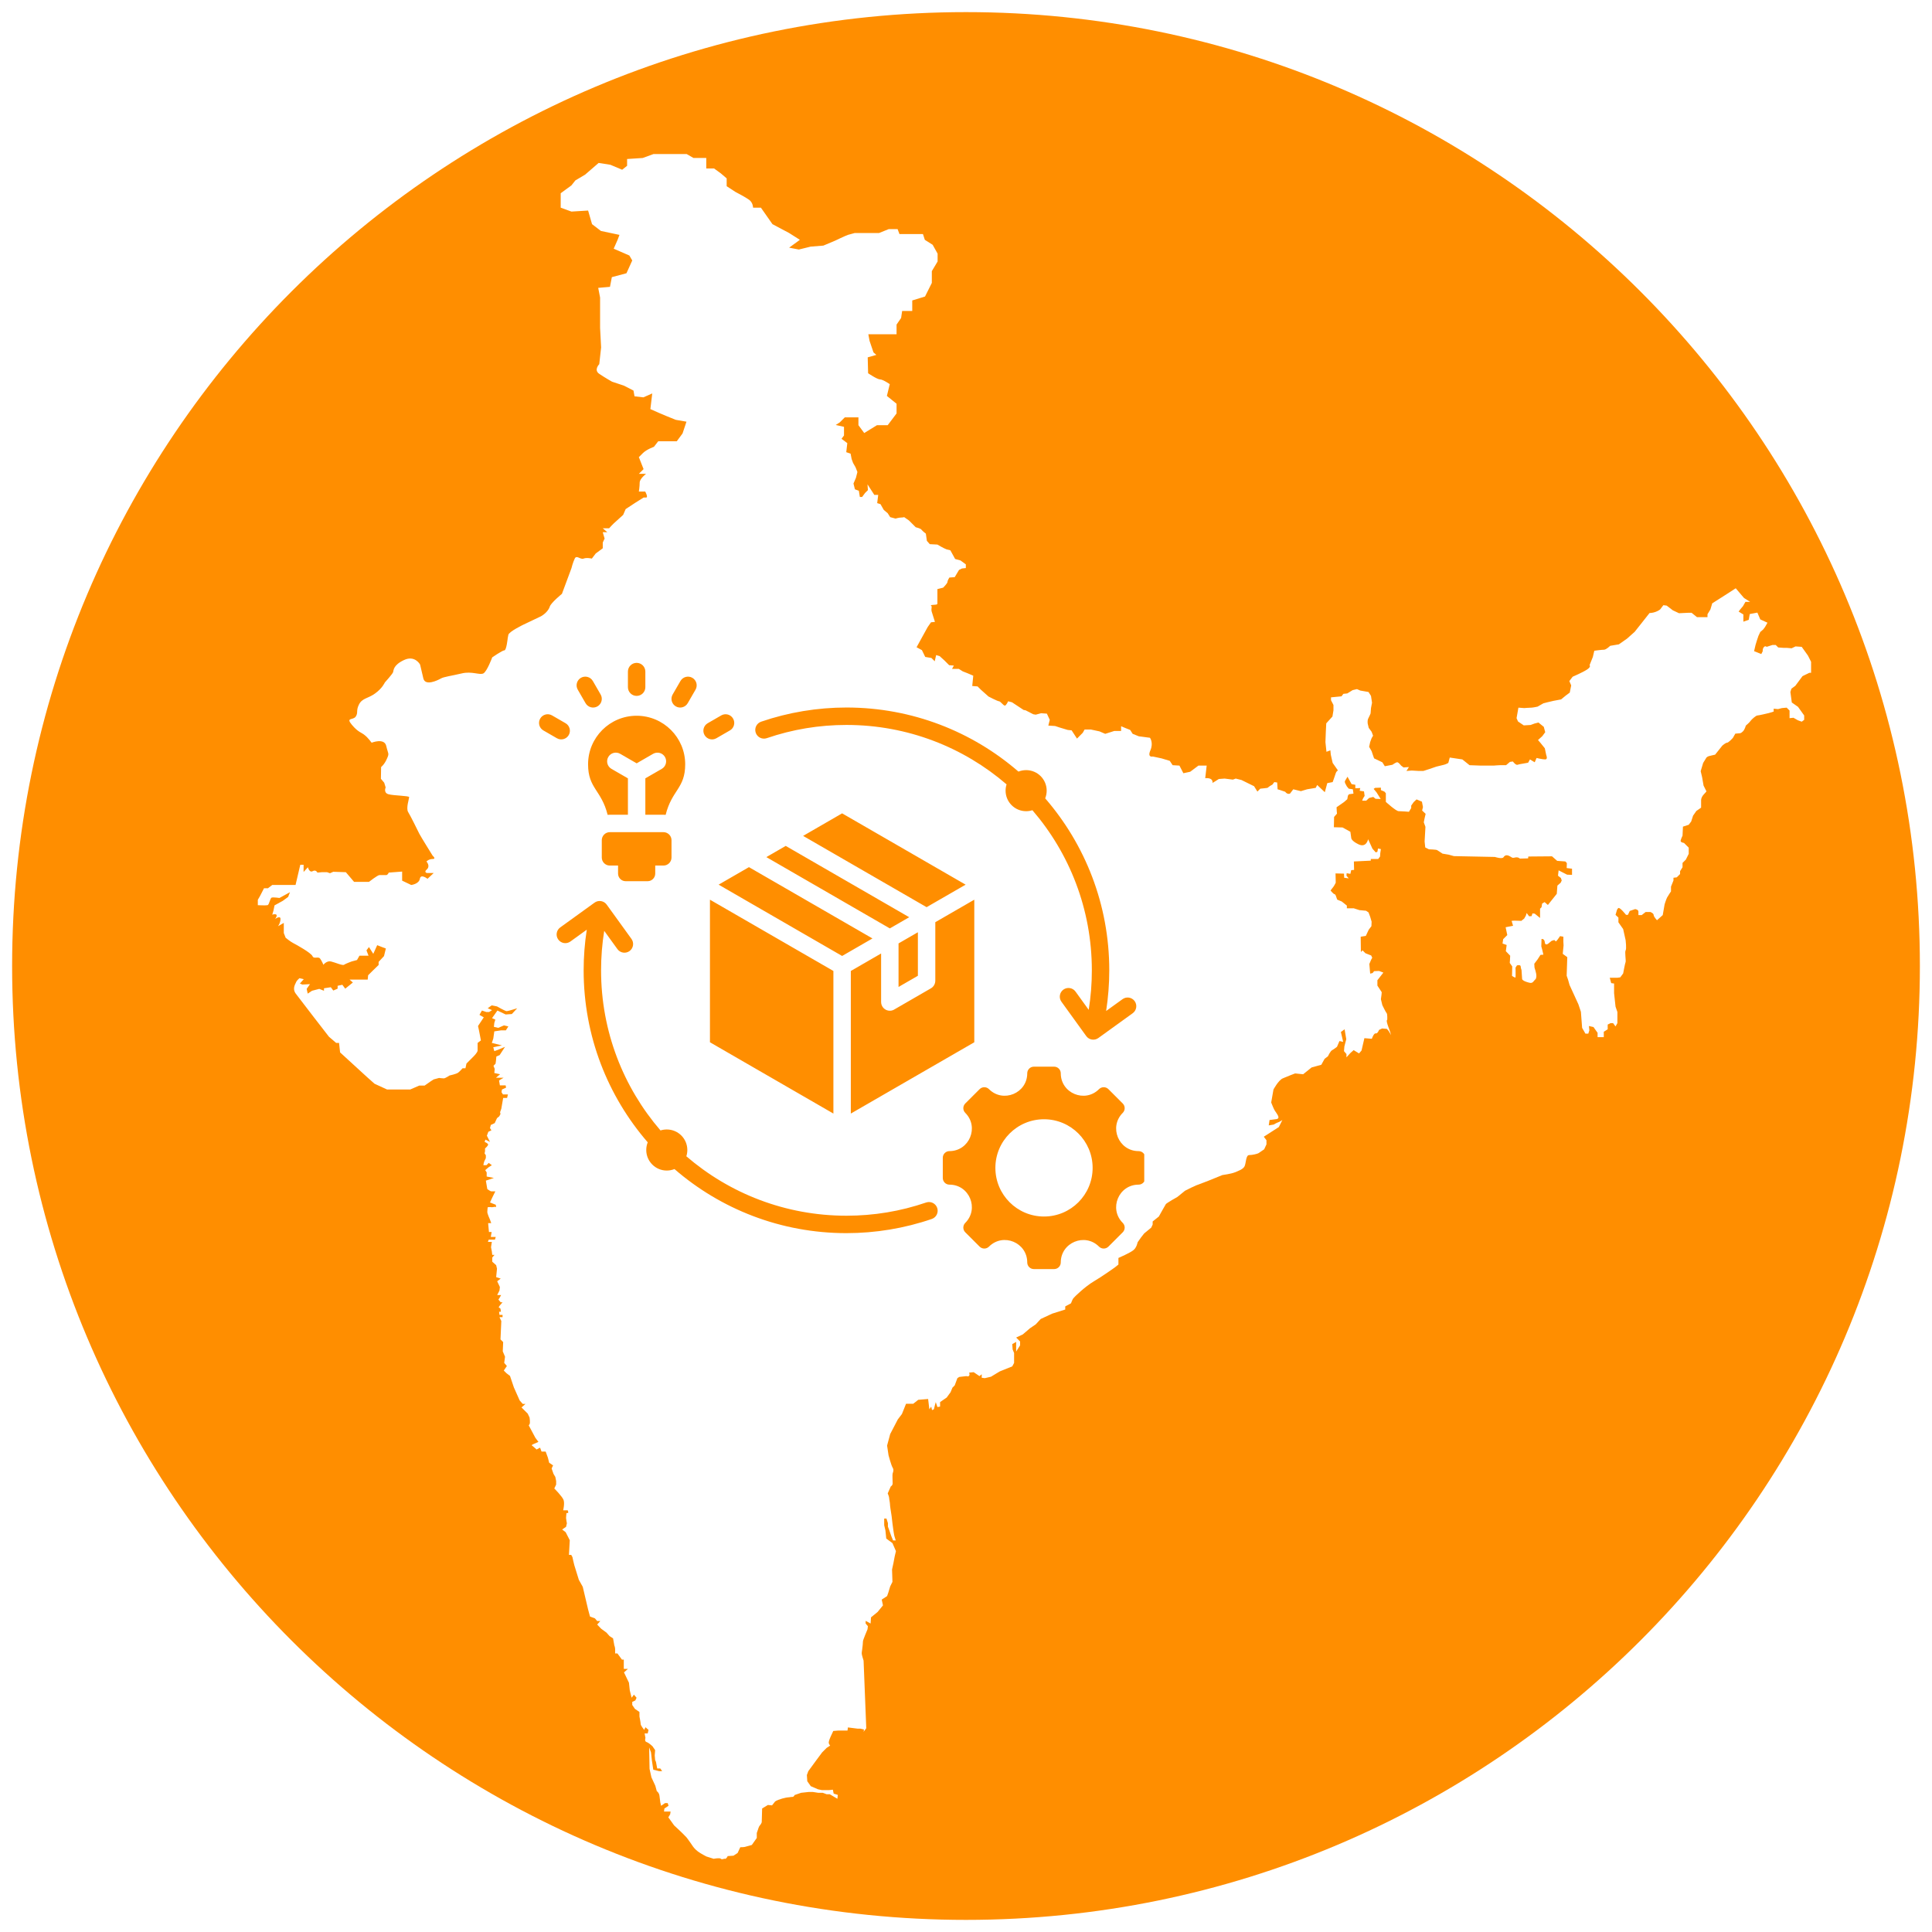
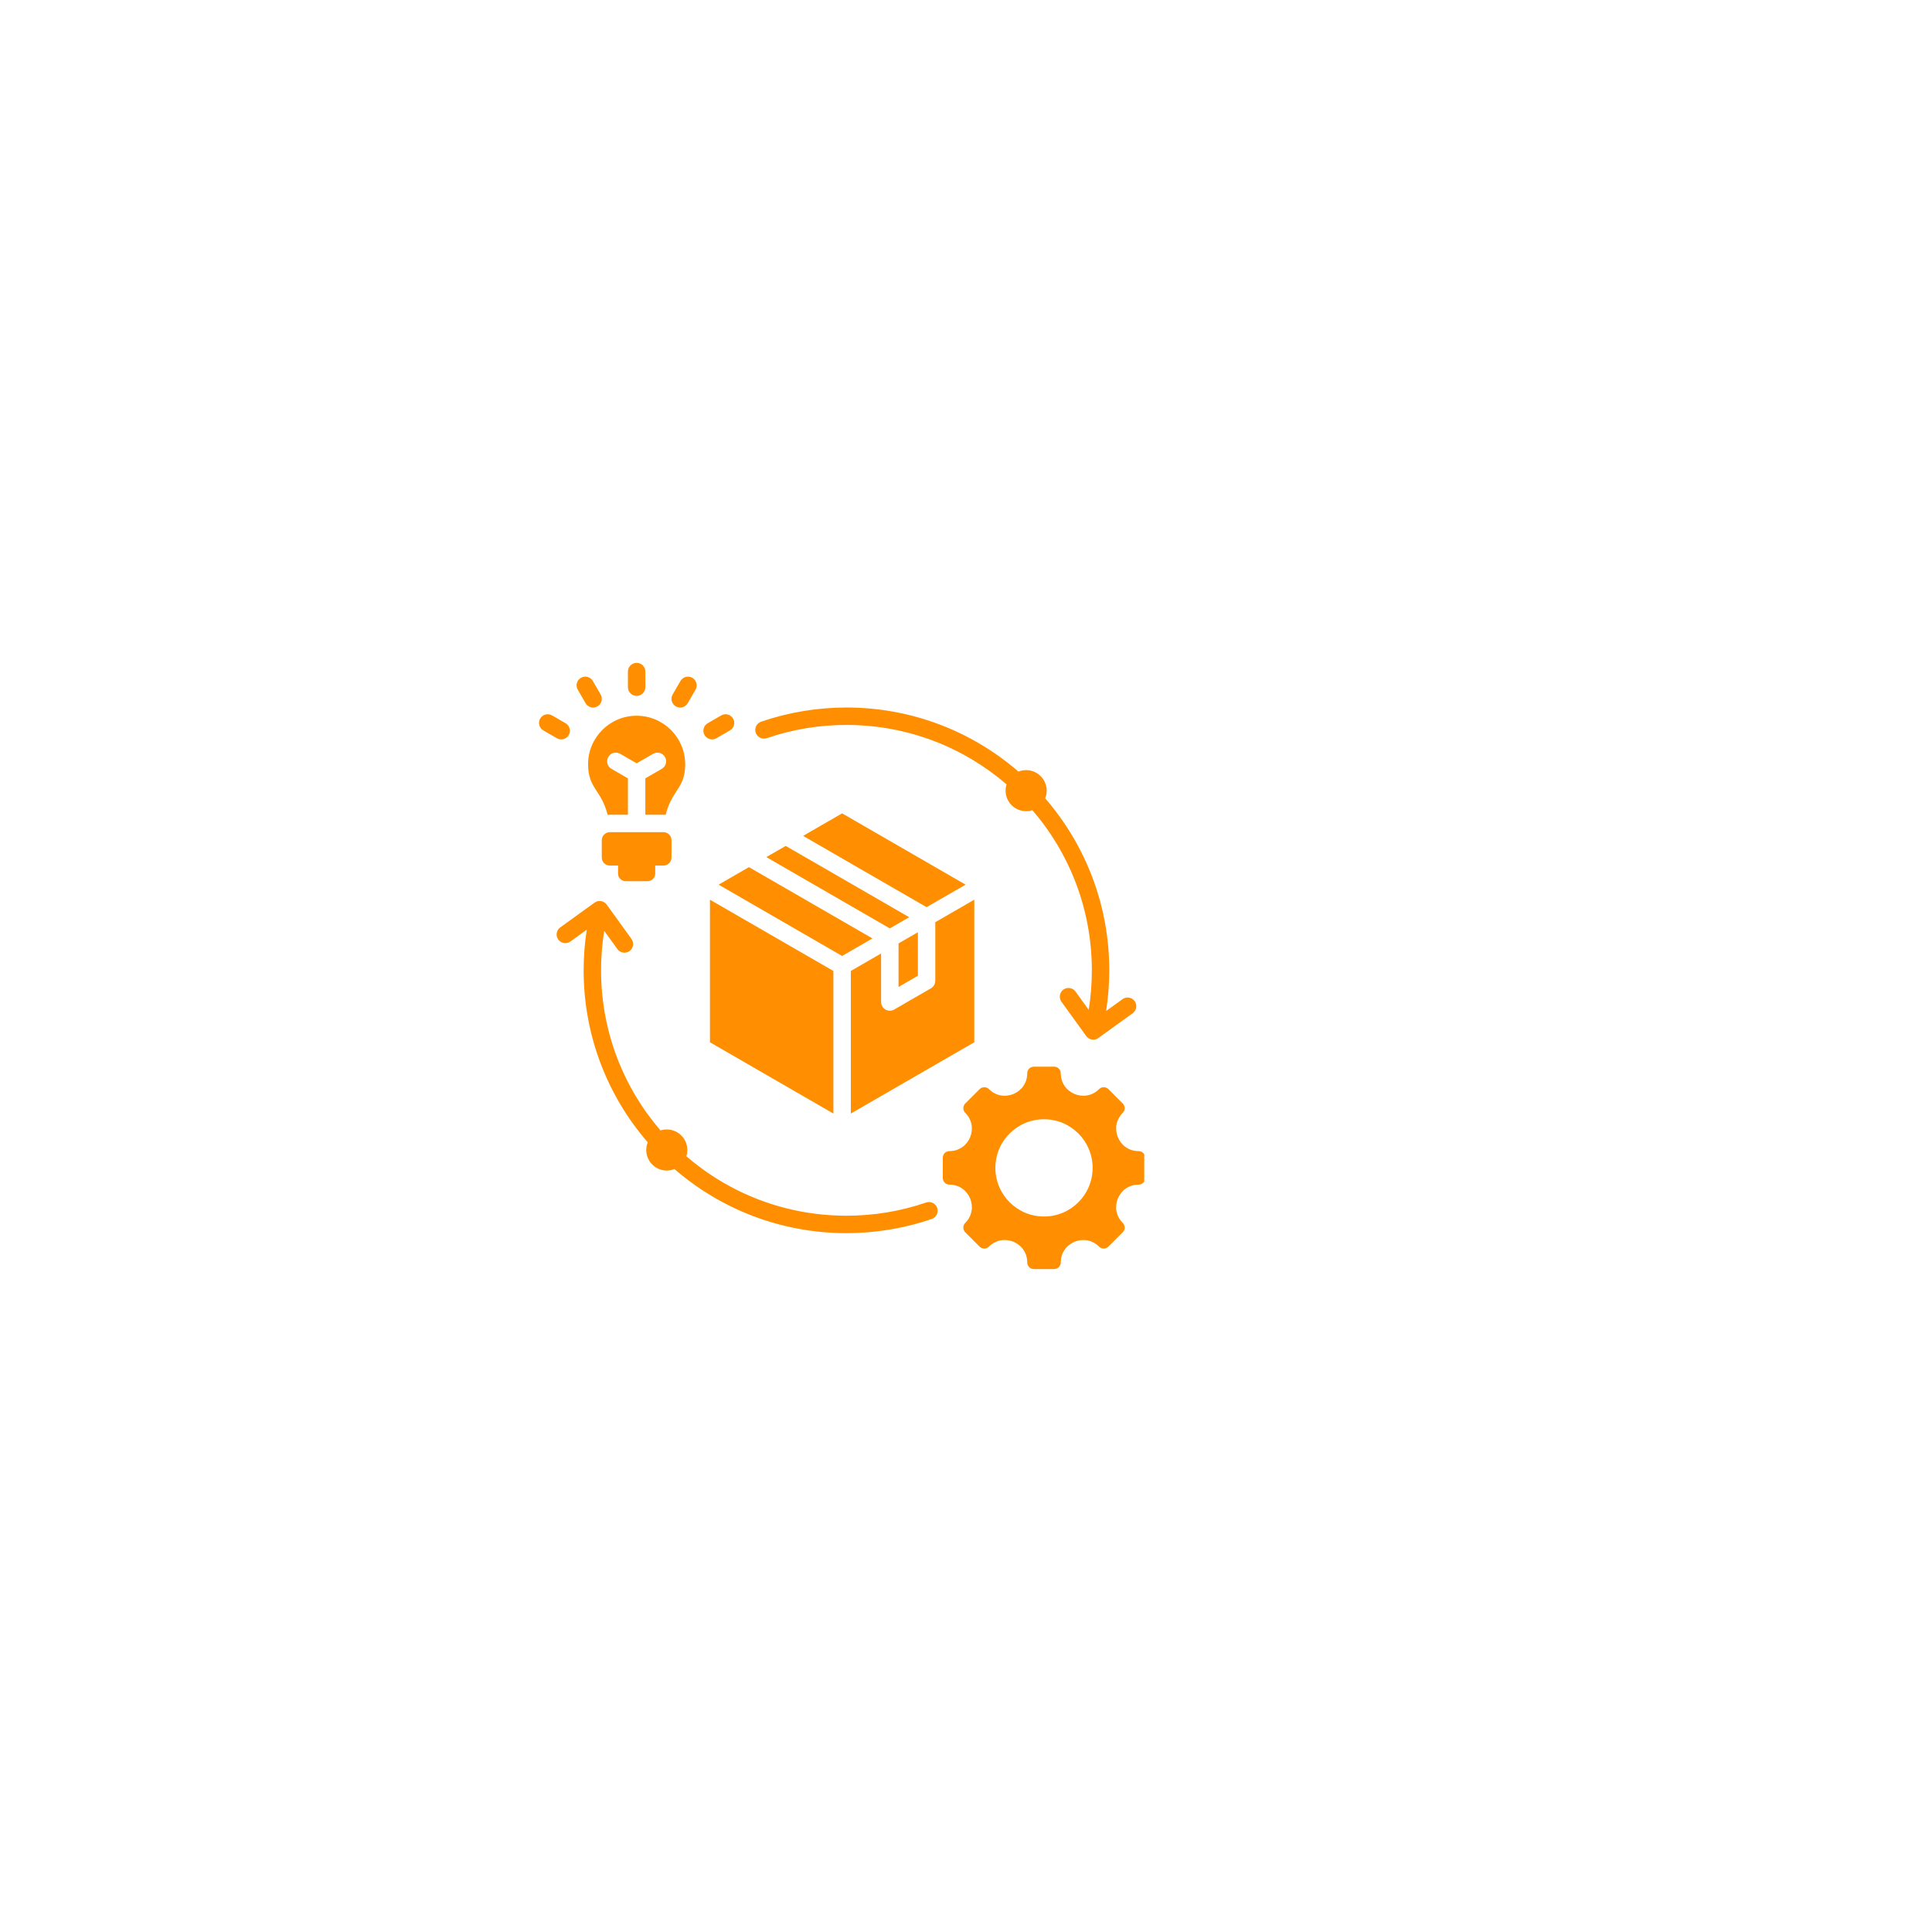
<svg xmlns="http://www.w3.org/2000/svg" version="1.0" preserveAspectRatio="xMidYMid meet" height="500" viewBox="0 0 375 375" zoomAndPan="magnify" width="500">
  <defs>
    <clipPath id="3f960b317a">
-       <path clip-rule="nonzero" d="M 2.352 2.352 L 372.648 2.352 L 372.648 372.648 L 2.352 372.648 Z M 2.352 2.352" />
-     </clipPath>
+       </clipPath>
    <clipPath id="717aaaad4d">
      <path clip-rule="nonzero" d="M 187.5 2.352 C 85.246 2.352 2.352 85.246 2.352 187.5 C 2.352 289.754 85.246 372.648 187.5 372.648 C 289.754 372.648 372.648 289.754 372.648 187.5 C 372.648 85.246 289.754 2.352 187.5 2.352 Z M 187.5 2.352" />
    </clipPath>
    <clipPath id="c6371961e9">
      <path clip-rule="nonzero" d="M 50.031 29.902 L 351.531 29.902 L 351.531 361 L 50.031 361 Z M 50.031 29.902" />
    </clipPath>
    <clipPath id="8b139790e8">
      <path clip-rule="nonzero" d="M 104.348 128.66 L 222.098 128.66 L 222.098 246.41 L 104.348 246.41 Z M 104.348 128.66" />
    </clipPath>
  </defs>
-   <rect fill-opacity="1" height="450" y="-37.5" fill="#ffffff" width="450" x="-37.5" />
-   <rect fill-opacity="1" height="450" y="-37.5" fill="#ffffff" width="450" x="-37.5" />
  <g clip-path="url(#3f960b317a)">
    <g clip-path="url(#717aaaad4d)">
      <path fill-rule="nonzero" fill-opacity="1" d="M 2.352 2.352 L 372.648 2.352 L 372.648 372.648 L 2.352 372.648 Z M 2.352 2.352" fill="#ff8e00" />
    </g>
  </g>
  <g clip-path="url(#c6371961e9)">
-     <path fill-rule="nonzero" fill-opacity="1" d="M 307.09 199.508 L 307.73 200.629 L 308.289 200.629 L 308.492 199.988 L 308.41 199.148 L 309.293 199.348 L 310.09 200.469 L 310.09 201.309 L 311.293 201.309 L 311.293 200.266 L 312.051 199.785 L 312.051 198.867 L 312.613 198.586 L 313.094 198.586 L 313.574 199.227 L 313.934 198.586 L 313.934 196.426 L 313.574 195.387 L 313.293 192.785 L 313.293 190.902 L 312.734 190.824 L 312.453 189.781 L 313.934 189.781 L 314.492 189.703 L 315.055 188.941 C 315.055 188.941 315.414 186.98 315.535 186.699 C 315.613 186.422 315.336 184.738 315.535 184.461 C 315.734 184.18 315.535 182.5 315.535 182.5 L 315.055 180.336 L 314.133 179.016 L 314.133 178.098 L 313.574 177.574 L 313.773 176.895 C 313.773 176.895 313.855 176.414 314.133 176.254 C 314.414 176.055 315.613 177.574 315.613 177.574 L 315.977 177.574 L 316.336 176.816 L 317.375 176.457 C 317.375 176.457 318.016 176.535 318.016 176.938 C 318.016 177.297 318.016 177.617 318.016 177.617 L 318.656 177.617 L 319.418 177.016 L 320.336 177.016 C 320.336 177.016 320.977 177.258 320.977 177.617 C 320.977 177.938 321.617 178.617 321.617 178.617 L 322.738 177.617 L 323.098 175.535 C 323.098 175.535 323.379 174.613 323.578 174.215 C 323.777 173.855 324.34 173.016 324.34 173.016 L 324.34 172.094 L 324.82 170.895 L 324.82 170.371 L 325.461 170.293 L 326.102 169.652 L 326.102 169.094 L 326.578 168.332 L 326.578 167.492 L 327.219 166.852 L 327.781 165.73 L 327.781 164.531 L 326.859 163.609 C 326.859 163.609 326.102 163.527 326.219 163.129 C 326.301 162.77 326.578 162.207 326.578 162.207 L 326.66 160.449 L 327.781 160.086 L 328.262 159.445 L 328.621 158.328 L 329.262 157.406 L 330.184 156.766 L 330.184 155.844 C 330.184 155.844 330.184 155.566 330.184 155.285 C 330.184 155.004 330.383 154.523 330.66 154.246 C 330.941 153.965 331.223 153.605 331.223 153.605 L 330.66 152.484 L 330.383 150.883 L 330.102 149.684 L 330.582 148.082 L 331.223 147.039 C 331.223 147.039 331.422 146.84 331.703 146.762 C 331.984 146.68 332.902 146.48 332.902 146.48 L 334.305 144.719 C 334.305 144.719 334.945 144.16 335.223 144.16 C 335.504 144.16 336.344 143.238 336.344 143.238 L 336.824 142.398 L 337.746 142.32 C 337.746 142.32 337.945 142.32 338.305 141.957 C 338.664 141.598 338.867 140.836 338.867 140.836 C 338.867 140.836 339.625 140.199 339.785 139.918 C 339.988 139.637 340.828 138.875 341.105 138.875 C 341.387 138.875 343.348 138.398 343.348 138.398 L 344.27 138.117 L 344.27 137.555 L 345.109 137.637 L 345.871 137.438 L 346.789 137.355 L 347.352 137.918 L 347.352 139.398 L 348.109 139.316 L 348.949 139.797 L 349.711 140.078 L 350.191 139.719 L 350.191 138.875 L 348.992 137.195 L 347.789 136.355 L 347.512 134.316 L 347.711 133.676 L 348.473 133.113 L 349.871 131.234 L 351.191 130.594 L 351.754 130.594 L 351.754 128.91 C 351.391 128.152 350.91 127.23 350.91 127.23 L 349.711 125.551 L 348.512 125.469 L 347.75 125.832 L 346.828 125.75 L 346.191 125.75 L 345.148 125.672 L 344.668 125.191 L 344.027 125.191 L 342.906 125.551 C 342.906 125.551 342.629 125.27 342.348 125.629 C 342.066 125.992 342.148 126.391 342.148 126.391 L 341.867 126.949 L 340.469 126.391 L 340.746 125.191 L 341.027 124.27 L 341.309 123.43 L 341.668 122.668 L 342.227 122.188 L 342.59 121.707 L 343.066 120.867 L 341.668 120.227 L 341.105 118.906 L 339.625 119.188 L 339.426 120.309 L 338.387 120.668 L 338.387 119.266 L 337.465 118.707 L 337.824 118.227 L 338.305 117.668 L 338.785 116.824 L 339.707 116.824 L 338.508 116.066 L 336.906 114.184 L 334.863 115.504 L 332.344 117.105 L 331.984 118.305 L 331.422 119.227 L 331.422 119.789 L 329.383 119.789 L 328.34 118.945 L 327.582 118.945 L 325.898 119.027 L 324.699 118.465 L 323.5 117.547 L 322.859 117.465 L 322.219 118.305 C 322.219 118.305 321.859 118.586 321.297 118.785 C 320.738 118.988 320.176 118.988 320.176 118.988 L 317.297 122.629 L 315.816 123.949 L 314.215 125.07 L 312.531 125.352 C 312.531 125.352 311.773 126.109 311.332 126.109 C 310.891 126.109 309.453 126.309 309.453 126.309 L 309.172 127.512 L 308.531 129.113 C 308.531 129.113 308.891 129.391 308.051 129.953 C 307.211 130.512 305.25 131.352 305.25 131.352 L 304.609 132.195 L 304.969 133.035 L 304.688 134.434 L 303.93 134.996 L 303.008 135.754 L 301.527 136.035 L 300.328 136.316 L 299.566 136.516 L 298.445 137.156 C 298.445 137.156 297.527 137.355 297.246 137.355 C 296.965 137.355 295.844 137.438 295.844 137.438 L 294.723 137.355 L 294.363 139.398 L 294.645 140.039 L 295.766 140.797 L 297.086 140.719 L 297.848 140.438 L 298.605 140.238 L 299.648 141.078 L 299.926 142.117 L 299.367 142.879 L 298.527 143.641 L 299.008 144.199 L 299.848 145.238 L 300.125 146.562 C 300.125 146.562 300.488 147.402 299.926 147.402 C 299.367 147.402 298.246 147.121 298.246 147.121 L 297.887 147.961 L 296.965 147.402 L 296.605 148.043 L 295.484 148.242 C 295.484 148.242 294.926 148.32 294.562 148.441 C 294.203 148.562 293.645 147.801 293.645 147.801 L 293.082 147.883 L 292.324 148.523 C 292.324 148.523 291.402 148.523 291.121 148.523 C 290.844 148.523 289.922 148.602 289.922 148.602 L 287.402 148.602 L 285.238 148.523 L 283.84 147.402 L 281.398 147.039 L 281.117 148.082 C 281.117 148.082 280.637 148.363 280.277 148.441 C 279.918 148.523 278.797 148.801 278.797 148.801 L 277.395 149.281 L 276.273 149.641 L 275.355 149.641 L 274.035 149.562 L 272.992 149.641 L 273.473 148.883 L 272.434 148.961 L 271.953 148.602 C 271.953 148.602 271.391 147.84 271.113 147.961 C 270.832 148.043 270.273 148.441 270.273 148.441 L 268.793 148.723 L 268.312 147.961 L 266.711 147.199 L 266.512 146.641 L 266.23 145.801 L 265.75 144.961 L 265.949 144.039 L 266.23 143.277 L 266.512 142.797 L 266.23 142.039 L 265.668 141.277 L 265.469 140.438 C 265.469 140.438 265.391 139.879 265.551 139.516 C 265.75 139.156 266.031 138.477 266.031 138.477 L 266.109 137.438 L 266.309 136.395 L 266.109 135.074 L 265.629 134.316 L 264.027 134.035 L 263.387 133.754 L 262.547 133.953 L 261.508 134.594 L 260.746 134.676 L 260.387 135.156 L 258.348 135.355 L 258.348 135.914 L 258.824 136.836 L 258.824 137.875 L 258.625 139.078 L 257.426 140.398 L 257.344 142 L 257.266 144.039 L 257.465 145.922 L 258.227 145.641 L 258.305 146.48 L 258.668 148.082 L 259.707 149.562 C 259.707 149.562 259.426 149.562 259.227 150.203 C 259.027 150.844 258.668 151.805 258.668 151.805 L 257.625 152.004 L 257.145 153.766 L 255.664 152.363 L 255.383 152.922 L 253.703 153.203 L 252.504 153.562 L 251.023 153.203 L 250.383 154.043 C 249.82 154.246 249.461 153.684 249.461 153.684 C 248.699 153.402 247.98 153.203 247.98 153.203 L 247.902 151.883 L 247.34 151.805 L 246.98 152.285 L 246.5 152.562 L 246.02 152.922 L 245.379 153.004 L 244.617 153.082 L 244.059 153.645 L 243.418 152.605 L 240.977 151.402 L 239.855 151.121 L 239.297 151.324 L 237.695 151.121 L 236.574 151.203 L 235.816 151.684 L 235.336 151.965 C 235.336 151.965 235.613 150.922 233.934 151.043 L 234.215 148.602 L 232.613 148.602 L 231.012 149.801 L 229.691 150.082 L 228.93 148.602 L 227.609 148.523 L 227.051 147.68 L 225.449 147.199 L 223.77 146.84 C 223.77 146.84 222.648 147.121 223.289 145.641 C 223.93 144.16 223.207 143.199 223.207 143.199 L 221.047 142.918 L 219.848 142.438 L 219.367 141.68 L 218.445 141.316 L 217.605 140.957 L 217.605 141.879 L 216.285 141.879 L 214.523 142.438 L 213.402 141.957 L 211.723 141.598 L 210.523 141.598 L 210.16 142.238 L 209.043 143.359 L 208 141.758 L 207.242 141.68 L 205.641 141.199 L 204.801 140.918 L 203.48 140.836 L 203.758 139.719 L 203.199 138.516 L 202.078 138.438 L 201.039 138.715 L 200.559 138.637 L 199.078 137.875 L 198.676 137.797 L 196.434 136.316 L 195.676 136.117 C 195.676 136.117 195.316 136.957 195.035 136.957 C 194.754 136.957 194.195 136.117 193.914 136.117 C 193.633 136.117 191.871 135.195 191.871 135.195 L 190.391 133.875 L 189.75 133.234 L 188.711 133.152 L 188.91 131.152 L 187.789 130.672 L 186.871 130.312 L 186.109 129.832 L 184.789 129.832 L 185.148 129.191 L 184.23 129.113 L 183.309 128.191 L 182.387 127.352 L 181.707 127.152 L 181.426 128.352 L 180.789 127.711 L 179.586 127.512 L 178.945 126.191 L 177.906 125.629 L 179.027 123.59 L 180.066 121.707 L 180.707 120.789 L 181.469 120.707 L 180.828 118.668 C 180.828 118.668 180.746 118.387 180.828 117.906 C 180.906 117.426 180.348 117.547 180.906 117.426 C 181.469 117.348 181.949 117.426 181.949 117.145 C 181.949 116.867 181.949 114.344 181.949 114.344 L 183.07 114.062 C 183.07 114.062 183.91 113.223 183.91 112.945 C 183.91 112.664 184.27 112.102 184.27 112.102 L 185.309 112.023 L 186.148 110.621 L 186.711 110.344 L 187.469 110.262 L 187.469 109.543 L 186.43 108.781 L 185.391 108.5 L 184.469 106.82 L 183.707 106.621 C 183.148 106.422 181.949 105.699 181.949 105.699 L 180.469 105.621 L 179.906 104.98 L 179.707 103.578 C 179.707 103.578 179.066 103.098 178.867 102.82 C 178.668 102.539 177.746 102.34 177.746 102.34 L 176.426 101.02 L 175.504 100.379 C 175.504 100.379 175.223 100.457 174.863 100.457 C 174.504 100.457 173.824 100.656 173.824 100.656 L 172.785 100.379 L 172.305 99.617 L 171.543 98.977 L 170.902 97.855 L 170.262 97.656 L 170.461 96.055 L 169.703 96.055 L 168.383 94.016 L 168.461 95.137 L 167.902 95.695 L 167.34 96.457 L 166.898 96.457 L 166.699 95.254 L 165.941 94.977 L 165.66 93.855 L 166.141 92.734 L 166.422 91.613 L 166.059 90.691 L 165.578 89.852 L 165.301 89.094 L 165.098 88.051 L 164.258 87.77 L 164.461 86.012 L 163.34 85.172 L 163.82 84.531 L 163.82 82.848 L 162.219 82.488 L 163.02 81.969 L 163.98 81.008 L 166.621 81.008 L 166.621 82.527 L 167.742 84.051 L 170.223 82.527 L 172.305 82.527 L 174.023 80.246 L 174.023 78.367 L 172.145 76.848 L 172.703 74.566 C 172.703 74.566 171.383 73.645 170.824 73.645 C 170.262 73.645 168.5 72.445 168.5 72.445 L 168.422 69.363 L 170.102 68.883 L 169.543 68.402 L 168.781 66.16 L 168.543 64.879 L 174.023 64.879 L 174.023 63 L 174.906 61.719 L 175.105 60.359 L 177.066 60.359 L 177.066 58.316 L 179.547 57.555 L 180.867 54.914 L 180.867 52.633 L 181.988 50.754 L 181.988 49.23 L 181.027 47.512 L 179.508 46.551 L 179.145 45.43 L 174.586 45.43 L 174.223 44.469 L 172.504 44.469 L 170.621 45.23 L 165.898 45.23 C 165.898 45.23 165.141 45.43 164.578 45.59 C 164.02 45.789 162.098 46.711 162.098 46.711 L 159.816 47.672 L 157.336 47.871 L 155.055 48.434 L 153.172 48.07 L 155.254 46.551 L 153.172 45.23 L 149.934 43.508 L 147.691 40.309 L 146.172 40.309 C 146.172 40.309 146.172 39.348 145.41 38.785 C 144.648 38.227 142.77 37.266 142.77 37.266 L 141.047 36.145 L 141.047 34.625 L 139.926 33.664 L 138.605 32.703 L 137.086 32.703 L 137.086 30.664 L 134.605 30.664 L 133.285 29.902 L 126.84 29.902 L 124.758 30.664 L 121.719 30.863 L 121.719 32.184 L 120.758 32.945 L 118.477 31.984 L 116.195 31.625 L 113.555 33.906 L 111.672 35.023 L 110.914 35.984 L 108.832 37.508 L 108.832 40.309 L 110.914 41.066 L 114.152 40.867 L 114.914 43.508 L 116.637 44.828 L 120.238 45.59 L 119.875 46.551 L 119.117 48.273 L 122.156 49.594 L 122.719 50.555 L 121.598 53.035 L 118.758 53.793 L 118.395 55.676 L 116.113 55.875 L 116.477 57.758 L 116.477 63.641 L 116.676 67.441 L 116.316 70.684 C 116.316 70.684 115.195 71.805 116.316 72.562 C 117.438 73.324 118.797 74.086 118.797 74.086 L 121.078 74.844 L 122.957 75.805 L 123.16 76.926 L 124.879 77.125 L 126.602 76.367 L 126.238 79.406 L 127.961 80.168 L 129.281 80.727 L 131.164 81.488 L 133.242 81.848 L 132.484 84.129 L 131.363 85.648 L 127.762 85.648 L 126.922 86.73 C 126.922 86.73 125.52 87.211 124.758 87.973 C 124 88.73 124 88.73 124 88.73 L 124.918 91.055 L 124 91.973 L 125.398 91.973 C 125.398 91.973 124.16 92.895 124.16 93.695 C 124.16 94.453 124 95.414 124 95.414 L 125.238 95.414 C 125.238 95.414 125.879 96.574 125.398 96.574 C 124.918 96.574 124.918 96.574 124.918 96.574 L 123.32 97.578 L 121.438 98.816 L 120.957 99.938 L 119.719 101.059 C 118.836 101.816 118.234 102.539 118.234 102.539 L 116.996 102.539 L 117.875 103.301 L 116.996 103.301 L 117.355 104.539 L 116.996 105.301 L 116.996 106.422 L 115.637 107.422 L 114.875 108.422 C 114.875 108.422 113.875 108.18 113.273 108.422 C 112.633 108.66 111.914 107.66 111.555 108.422 C 111.191 109.184 110.914 110.301 110.914 110.301 L 109.07 115.266 C 109.07 115.266 106.949 116.984 106.711 117.746 C 106.469 118.508 105.711 119.227 104.988 119.629 C 104.23 119.988 101.629 121.227 101.629 121.227 C 101.629 121.227 98.785 122.59 98.668 123.23 C 98.547 123.871 98.547 123.871 98.547 123.871 C 98.547 123.871 98.305 126.23 97.906 126.23 C 97.504 126.23 95.543 127.59 95.543 127.59 C 95.543 127.59 94.543 130.312 93.824 130.711 C 93.062 131.074 91.582 130.234 89.621 130.711 C 87.621 131.191 86.141 131.352 85.539 131.715 C 84.898 132.074 82.578 133.195 82.18 131.715 C 81.816 130.234 81.539 128.992 81.539 128.992 C 81.539 128.992 80.539 127.109 78.418 128.113 C 76.297 129.113 76.414 130.113 76.297 130.473 C 76.176 130.832 74.695 132.473 74.695 132.473 C 74.695 132.473 74.215 133.594 72.812 134.594 C 71.453 135.594 70.332 135.477 69.691 136.715 C 69.051 137.957 69.57 138.316 69.051 139.078 C 68.57 139.836 67.051 139.195 68.293 140.676 C 69.531 142.16 70.172 142.16 70.773 142.68 C 71.414 143.16 72.133 144.16 72.133 144.16 C 72.133 144.16 74.613 143.16 74.973 144.801 C 75.336 146.402 75.613 146.16 75.094 147.281 C 74.613 148.402 73.973 148.883 73.973 148.883 L 73.934 151.164 L 74.574 151.922 L 74.855 152.844 C 74.855 152.844 74.375 153.883 75.414 154.164 C 76.457 154.445 79.418 154.445 79.418 154.727 C 79.418 155.004 78.777 156.887 79.215 157.605 C 79.695 158.367 81.098 161.246 81.379 161.809 C 81.656 162.367 83.98 166.09 83.98 166.09 C 83.98 166.09 84.738 166.73 83.98 166.73 C 83.219 166.73 82.777 167.211 82.777 167.211 C 82.777 167.211 83.258 167.77 83.137 168.25 C 83.059 168.73 82.66 168.812 82.578 169.094 C 82.5 169.371 82.859 169.453 82.859 169.453 L 84.18 169.453 L 82.98 170.574 C 82.98 170.574 81.656 169.531 81.496 170.574 C 81.297 171.613 79.816 171.773 79.816 171.773 L 78.055 170.934 L 78.055 169.172 L 75.453 169.371 C 75.453 169.371 75.254 169.852 74.973 169.852 L 73.652 169.852 C 73.293 169.852 71.613 171.172 71.613 171.172 L 68.73 171.172 L 67.129 169.293 L 64.688 169.211 L 64.051 169.492 L 63.488 169.293 L 62.449 169.293 L 61.609 169.371 C 61.609 169.371 61.328 168.73 60.688 169.094 C 60.047 169.453 59.766 168.332 59.766 168.332 L 58.926 169.25 L 58.926 167.852 L 58.285 167.852 L 57.367 171.773 L 52.844 171.773 L 52.004 172.414 L 51.242 172.414 L 50.48 173.895 L 50.043 174.656 L 50.043 175.695 C 50.043 175.695 51.523 175.773 51.922 175.695 C 52.285 175.613 52.402 174.293 52.762 174.215 C 53.125 174.133 54.246 174.293 54.246 174.293 L 56.285 173.176 L 55.926 174.094 L 54.883 174.855 L 53.285 175.734 L 53.082 176.734 L 52.844 177.535 C 52.844 177.535 54.324 177.055 53.402 178.375 C 53.402 178.375 54.445 177.617 54.445 178.375 C 54.445 179.137 53.965 179.777 53.965 179.777 L 55.086 179.137 L 55.086 181.098 L 55.445 182.02 C 55.445 182.02 56.367 182.777 56.926 183.059 C 57.484 183.34 60.367 184.941 60.648 185.578 C 60.926 186.219 61.77 185.578 62.129 186.059 C 62.488 186.539 62.77 187.262 62.77 187.262 C 62.77 187.262 63.41 186.422 64.25 186.621 C 65.09 186.82 66.492 187.461 66.77 187.262 C 67.051 187.062 68.25 186.621 68.25 186.621 L 69.293 186.34 L 69.773 185.5 L 71.531 185.5 L 71.133 184.461 L 71.613 183.82 L 72.453 185.141 L 73.215 183.457 L 74.133 183.82 L 74.895 184.098 L 74.535 185.578 L 73.492 186.699 L 73.492 187.301 L 72.293 188.461 L 71.453 189.301 L 71.371 190.141 L 67.852 190.141 L 68.492 190.703 L 67.012 191.902 L 66.449 191.145 L 65.531 191.344 L 65.531 191.902 L 64.688 192.262 L 64.211 191.621 L 62.887 191.824 L 62.887 192.305 L 61.969 191.941 L 60.566 192.305 L 59.727 192.863 L 59.527 191.941 L 60.168 191.023 L 58.688 191.102 L 58.207 190.902 L 58.965 190.062 L 58.125 189.863 C 58.125 189.863 57.566 190.344 57.484 190.621 C 57.406 190.902 56.645 191.824 57.406 192.863 C 58.168 193.902 63.848 201.227 63.848 201.227 L 65.25 202.43 L 65.809 202.43 L 66.012 204.27 L 71.211 209.031 L 72.695 210.352 L 75.133 211.473 L 79.617 211.473 L 81.379 210.711 L 82.418 210.711 L 83.617 209.871 L 84.18 209.512 L 85.219 209.23 C 85.219 209.23 85.859 209.312 86.141 209.312 C 86.422 209.312 87.262 208.75 87.262 208.75 C 87.262 208.75 88.582 208.473 88.941 208.191 C 89.301 207.91 89.781 207.352 89.781 207.352 L 90.344 207.352 L 90.543 206.43 L 91.941 205.031 C 91.941 205.031 92.703 204.27 92.703 203.91 C 92.703 203.551 92.703 202.43 92.703 202.43 L 93.344 201.949 L 92.984 200.066 L 92.785 199.148 L 93.902 197.465 L 93.062 196.984 L 93.543 196.145 L 94.383 196.426 L 94.945 196.426 L 95.504 196.066 L 94.664 195.703 L 95.426 195.145 L 96.465 195.344 C 96.465 195.344 98.066 196.266 98.348 196.266 C 98.625 196.266 100.387 195.703 100.387 195.703 L 99.348 196.824 L 98.145 196.906 L 96.547 196.145 L 95.504 197.625 L 96.145 197.906 L 95.945 198.547 L 95.863 199.309 L 96.707 199.508 L 97.824 199.027 L 98.668 199.227 L 98.188 199.988 L 97.266 199.988 L 95.945 200.188 L 95.746 201.59 L 95.465 202.43 L 97.426 202.91 L 95.746 203.27 L 95.945 204.027 L 96.707 203.75 L 98.027 203.188 L 96.984 204.789 L 96.344 205.07 L 96.266 205.91 L 96.184 206.469 L 95.785 206.871 L 96.023 207.473 L 95.945 208.27 L 97.066 208.512 L 96.266 209.191 L 97.746 209.191 L 96.867 209.711 L 97.027 210.672 L 98.145 210.672 L 98.227 211.113 L 97.426 211.473 L 97.344 211.992 L 97.625 212.434 L 98.586 212.434 L 98.426 213.113 L 97.664 213.113 L 97.305 215.195 L 97.066 215.875 L 97.145 216.234 L 96.906 216.676 L 96.465 217.035 L 96.023 217.996 L 95.266 218.355 L 95.105 218.957 L 95.383 219.398 L 94.785 219.676 L 94.504 220.438 L 95.105 221.637 L 94.223 221.199 L 94.062 221.637 C 94.062 221.637 94.746 221.918 94.746 222.16 C 94.746 222.398 94.145 222.918 94.145 222.918 L 94.145 223.438 L 94.062 223.879 L 94.305 224.238 L 94.305 224.758 C 94.305 224.758 94.223 225 94.062 225.281 C 93.902 225.559 93.824 226.16 93.824 226.16 L 94.426 226.16 L 94.863 225.719 L 95.465 226.16 L 94.785 226.602 L 94.184 227.121 L 94.465 227.562 L 94.465 228.363 L 95.863 228.641 L 94.305 229.16 L 94.586 230.801 C 94.586 230.801 95.184 231.242 95.383 231.242 C 95.625 231.242 96.145 231.242 96.145 231.242 L 95.625 232.285 L 95.105 233.402 L 96.227 233.844 L 96.305 234.285 C 96.305 234.285 96.066 234.203 95.785 234.285 C 95.504 234.363 95.105 234.285 95.105 234.285 L 94.664 234.324 C 94.664 234.324 94.586 234.883 94.586 235.246 C 94.586 235.605 95.105 236.727 95.105 236.727 L 95.344 237.406 L 94.746 237.406 L 94.906 239.125 L 95.426 239.125 L 95.266 240.086 L 96.227 240.086 L 96.066 240.609 L 94.863 240.609 L 94.703 241.047 L 95.465 241.047 L 95.305 242.09 L 95.465 242.887 L 95.543 243.57 L 95.984 243.57 L 95.543 244.09 L 95.543 244.891 L 96.305 245.57 L 96.465 246.25 L 96.305 247.891 L 97.188 248.172 L 96.504 248.691 L 97.027 249.812 L 96.945 250.492 L 96.504 251.371 L 97.266 251.371 L 97.027 251.812 L 96.746 252.254 L 97.188 252.773 L 97.547 252.773 L 97.027 253.375 L 96.785 253.734 L 97.145 254.016 L 97.227 254.613 L 96.867 254.613 L 96.945 255.215 L 97.547 255.215 L 97.547 255.656 L 96.945 255.656 L 97.305 256.414 L 97.145 259.977 L 97.664 260.496 L 97.586 262.297 L 98.027 263.34 L 97.867 264.539 L 98.387 265.141 L 97.785 266.02 L 98.305 266.539 L 98.988 267.062 L 99.746 269.301 L 100.867 271.824 L 101.469 272.504 L 101.988 272.504 L 101.227 273.184 L 102.43 274.383 L 102.789 275.145 C 102.789 275.145 102.949 276.184 102.789 276.426 C 102.629 276.664 102.629 276.664 102.629 276.664 L 103.91 279.066 L 104.508 279.867 L 103.707 280.227 C 103.707 280.227 103.027 280.469 103.27 280.586 C 103.508 280.746 104.148 281.348 104.148 281.348 L 104.828 280.988 L 105.109 281.746 L 105.91 281.746 L 106.352 282.949 L 106.59 283.91 L 107.352 284.43 L 107.07 285.031 L 107.43 286.07 L 107.789 286.672 L 107.949 287.473 L 107.949 288.152 L 107.59 288.91 C 107.59 288.91 109.152 290.473 109.391 291.152 C 109.633 291.832 109.312 293.152 109.312 293.152 L 110.191 293.152 C 110.191 293.152 110.434 293.676 110.191 293.676 C 109.953 293.676 109.953 293.676 109.953 293.676 C 109.953 293.676 109.871 294.434 109.871 294.633 C 109.871 294.836 110.031 295.676 110.031 295.676 L 109.871 296.355 L 109.113 296.875 L 109.793 297.395 L 110.594 298.957 L 110.434 301.797 L 110.871 301.797 L 111.113 302.238 C 111.113 302.238 111.395 303.598 111.473 303.801 C 111.555 304.039 112.352 306.641 112.352 306.641 L 113.113 308 L 114.152 312.402 L 114.516 313.766 L 115.477 314.125 L 115.914 314.645 L 116.516 314.645 L 115.914 315.324 L 116.676 316.125 L 117.715 316.887 L 118.316 317.566 L 118.996 318.008 L 119.238 319.367 C 119.238 319.367 119.398 319.727 119.398 320.129 C 119.398 320.488 119.398 320.926 119.398 320.926 L 119.836 320.926 L 120.719 322.129 L 121.078 322.129 L 121.078 323.93 L 121.879 323.93 L 121.117 324.609 L 122.078 326.609 L 122.238 328.09 L 122.477 329.051 L 122.598 329.531 L 123.039 328.93 L 123.559 329.531 L 123.32 330.051 L 122.719 330.332 L 122.719 330.934 L 123.238 331.691 L 124.117 332.293 L 124.117 333.172 C 124.117 333.172 124.359 334.375 124.359 334.656 C 124.359 334.934 125.039 335.773 125.039 335.773 L 125.281 335.254 L 125.879 335.773 L 125.719 336.457 L 125.121 336.457 L 125.281 337.336 C 125.281 337.336 125.039 338.016 125.52 338.137 C 125.961 338.297 126.641 338.938 126.641 338.938 L 127.16 339.695 L 127.082 340.738 L 127.16 341.617 L 127.32 341.977 L 127.562 343.258 L 128.16 343.258 L 128.52 343.777 L 127.922 343.777 L 126.801 343.5 L 126.52 341.617 L 126.359 340.137 L 126 339.176 L 126.078 343.34 L 126.441 344.98 L 127.199 346.621 L 127.48 347.66 C 127.48 347.66 127.922 347.941 128 348.543 C 128.082 349.141 128.16 349.82 128.16 349.82 L 128.32 350.504 L 129.082 349.98 L 129.602 349.98 L 129.762 350.504 L 128.961 351.023 L 128.883 351.621 L 130.16 351.621 L 130.082 352.145 L 129.723 352.742 L 130.844 354.305 L 132.043 355.426 C 132.043 355.426 132.844 356.184 133.242 356.625 C 133.605 357.066 134.523 358.426 134.523 358.426 C 134.523 358.426 134.883 358.945 135.484 359.387 C 136.086 359.828 137.125 360.348 137.125 360.348 L 138.527 360.789 C 138.527 360.789 139.727 360.547 139.926 360.789 C 140.168 361.027 140.527 360.707 140.727 360.789 C 140.969 360.867 141.246 360.266 141.246 360.266 L 142.367 360.188 L 143.168 359.668 L 143.688 358.547 C 143.688 358.547 144.449 358.547 144.648 358.465 C 144.891 358.387 145.93 358.105 145.93 358.105 L 146.891 356.746 L 146.891 355.785 L 147.129 355.105 C 147.129 355.105 147.289 354.504 147.492 354.305 C 147.73 354.062 147.852 353.703 147.852 353.703 L 147.93 351.023 L 149.051 350.344 L 149.852 350.422 L 150.453 349.66 C 151.051 349.223 152.691 348.863 152.973 348.863 C 153.254 348.863 153.414 348.781 153.773 348.781 C 154.133 348.781 154.215 348.422 154.215 348.422 L 155.496 347.98 L 156.977 347.82 L 157.777 347.82 L 158.816 347.98 L 159.695 347.98 L 160.457 348.262 L 161.059 348.262 L 162.539 349.141 L 162.617 348.383 L 161.816 348.141 L 161.656 347.379 L 160.898 347.461 L 159.535 347.461 L 158.777 347.301 L 157.375 346.699 L 156.695 345.738 L 156.613 344.539 L 156.895 343.777 L 158.535 341.539 L 159.578 340.137 L 160.457 339.258 L 161.137 338.816 C 161.137 338.816 160.855 338.535 160.855 338.215 C 160.855 337.895 161.219 337.094 161.219 337.094 L 161.738 335.977 L 162.777 335.895 L 164.5 335.895 L 164.578 335.293 L 166.5 335.535 L 167.02 335.535 L 167.699 335.695 L 167.621 336.137 L 168.141 335.453 L 167.621 322.328 C 167.621 322.328 167.262 321.207 167.262 320.969 C 167.262 320.727 167.262 320.727 167.34 320.207 C 167.422 319.688 167.5 318.805 167.5 318.566 C 167.5 318.324 168.383 316.246 168.383 316.246 L 168.461 315.645 L 168.02 315.125 L 168.02 314.605 L 168.98 315.125 L 169.062 313.926 L 170.344 312.883 L 171.383 311.602 L 171.141 310.48 L 172.184 309.801 L 172.422 309.121 L 172.785 307.922 L 173.223 307.039 L 173.145 304.641 L 173.422 303.359 L 173.664 302.078 L 173.902 301.078 L 173.223 299.516 L 172.023 298.637 L 171.863 297.074 L 171.621 296.035 L 171.621 294.754 L 172.062 294.754 L 172.344 295.637 L 172.344 296.316 L 172.625 297.074 L 172.984 298.117 L 173.344 298.996 L 173.863 298.996 C 173.863 298.996 173.703 298.477 173.625 298.234 C 173.543 297.996 173.383 296.875 173.383 296.875 L 173.223 295.676 L 173.062 294.273 L 172.902 293.234 C 172.902 293.234 172.742 292.273 172.742 291.953 C 172.742 291.633 172.582 290.992 172.582 290.754 C 172.582 290.512 172.305 289.871 172.305 289.871 L 172.902 288.512 C 172.902 288.512 173.262 288.352 173.262 287.91 C 173.262 287.473 173.184 286.191 173.262 285.988 C 173.344 285.75 173.543 285.309 173.262 284.871 C 172.984 284.43 172.465 282.469 172.465 282.469 L 172.184 280.586 L 172.785 278.348 L 174.266 275.504 L 175.062 274.465 L 175.863 272.465 L 177.266 272.465 L 178.227 271.703 L 180.148 271.543 L 180.387 273.543 L 180.746 273.023 L 180.906 273.703 L 181.266 273.543 L 181.426 272.902 L 181.629 272.145 L 181.949 273.105 L 182.469 273.023 L 182.469 272.145 L 183.75 271.262 L 184.508 270.223 L 184.871 269.34 L 185.309 268.902 L 185.828 267.5 L 186.191 267.262 L 187.59 267.102 C 187.59 267.102 187.949 267.262 188.109 267.02 C 188.27 266.781 188.109 266.422 188.109 266.422 L 188.992 266.34 L 190.113 267.102 L 190.551 266.742 L 190.551 267.422 L 191.152 267.5 L 192.352 267.219 L 193.473 266.539 L 194.074 266.18 L 196.477 265.219 L 196.836 264.539 L 196.836 262.617 L 196.555 261.938 L 196.477 260.898 L 197.234 260.457 L 197.234 262.34 L 197.996 261.137 L 197.996 260.379 L 197.234 259.617 L 198.516 259.016 L 199.918 257.816 L 201.039 257.055 L 201.996 256.016 L 204.238 254.973 C 204.238 254.973 205.121 254.695 205.641 254.535 C 206.16 254.375 206.762 254.176 206.762 254.176 L 206.762 253.574 L 207.879 252.973 C 207.879 252.973 208.16 252.215 208.32 252.012 C 208.48 251.773 210.641 249.691 212.281 248.73 C 213.922 247.77 216.324 246.051 216.324 246.051 L 217.086 245.449 L 217.086 244.168 C 217.086 244.168 219.488 243.129 220.047 242.609 C 220.648 242.09 220.809 241.129 220.809 241.129 L 221.488 240.168 L 222.086 239.406 L 223.449 238.285 L 223.73 237.688 L 223.73 237.086 L 224.93 236.125 C 224.93 236.125 226.129 233.965 226.289 233.723 C 226.449 233.484 228.531 232.324 228.531 232.324 L 230.012 231.121 L 231.211 230.523 L 232.172 230.082 L 234.492 229.203 L 237.254 228.082 C 237.254 228.082 238.977 227.84 239.656 227.562 C 240.336 227.281 241.297 226.961 241.578 226.359 C 241.859 225.762 241.816 224.199 242.457 224.199 C 243.137 224.199 244.02 223.961 244.258 223.84 C 244.5 223.68 245.379 223.078 245.379 223.078 L 245.82 222.117 L 245.82 221.316 L 245.301 220.637 L 248.223 218.758 L 248.902 217.395 C 248.902 217.395 248.383 217.758 248.102 217.836 C 247.82 217.918 247.219 218.277 247.219 218.277 L 246.262 218.438 L 246.418 217.395 L 247.621 217.234 C 247.621 217.234 248.223 217.234 248.141 216.797 C 248.062 216.355 247.461 215.676 247.34 215.395 C 247.18 215.113 246.738 213.992 246.738 213.992 L 247.18 211.473 C 247.18 211.473 248.141 209.672 248.98 209.312 C 249.781 208.953 251.383 208.352 251.383 208.352 L 252.941 208.512 L 254.582 207.191 L 256.465 206.672 L 257.105 205.512 L 257.746 205.031 C 257.746 205.031 258.227 203.988 258.586 203.828 C 258.945 203.629 259.508 203.188 259.508 203.188 L 259.988 202.066 L 260.707 202.227 L 260.266 200.309 L 260.988 199.785 L 261.309 201.707 L 260.945 203.109 L 260.867 204.027 L 261.348 204.59 L 261.348 205.23 L 262.109 204.391 L 262.746 203.828 L 263.789 204.469 L 264.27 203.91 L 264.828 201.508 L 266.27 201.629 C 266.27 201.629 266.672 200.469 267.031 200.586 C 267.391 200.668 267.672 199.906 267.672 199.906 L 268.27 199.625 L 269.191 199.707 L 269.512 200.066 L 269.871 200.668 L 269.953 200.906 C 270.031 200.387 268.832 198.188 269.27 197.906 C 269.27 197.906 269.312 196.824 269.152 196.664 C 268.992 196.504 268.312 195.105 268.312 195.105 L 268.031 193.945 L 268.152 193.062 L 268.191 192.582 L 267.352 191.305 L 267.352 190.262 L 268.512 188.781 L 267.672 188.461 L 266.711 188.5 L 266.43 188.863 L 265.949 188.98 L 265.789 187.102 L 266.148 186.262 L 266.352 185.898 L 266.148 185.461 L 265.027 185.02 L 264.469 184.461 L 264.148 184.781 L 264.109 181.816 L 265.109 181.656 L 265.668 180.457 L 266.191 179.777 L 266.23 178.898 L 265.949 177.938 L 265.629 177.098 L 265.148 176.777 L 263.867 176.656 L 262.75 176.297 L 261.426 176.297 L 261.426 175.773 L 260.426 174.977 L 259.547 174.613 L 259.266 173.812 C 259.266 173.812 259.145 173.535 258.984 173.535 C 258.824 173.535 258.266 172.855 258.266 172.855 C 258.266 172.855 258.586 172.375 258.746 172.215 C 258.906 172.055 259.266 171.332 259.266 171.332 L 259.227 169.531 L 260.867 169.57 L 260.906 170.371 L 261.789 170.492 L 261.348 169.973 L 261.387 169.492 L 262.109 169.613 L 262.27 168.891 L 262.828 168.852 L 262.789 167.211 L 266.07 167.051 L 266.07 166.73 L 267.512 166.73 L 267.871 166.25 L 267.91 165.609 L 268.031 164.809 L 267.469 164.691 L 267.352 165.328 L 267.031 165.449 L 266.391 164.73 L 265.551 162.891 C 265.551 162.891 265.23 164.609 263.707 163.891 C 262.188 163.168 262.27 162.609 262.27 162.609 L 262.109 161.449 L 260.586 160.609 L 258.906 160.566 L 258.945 158.566 L 259.508 157.926 L 259.465 157.484 L 259.426 156.688 L 260.867 155.684 L 261.508 155.125 L 261.629 154.445 L 261.828 154.164 L 262.707 154.043 L 262.59 153.203 L 261.789 153.082 L 261.426 152.645 L 261.066 151.965 L 261.027 151.645 L 261.547 150.762 L 262.348 152.203 L 263.066 152.324 L 263.066 153.004 L 264.027 152.965 L 263.91 153.484 L 264.75 153.605 L 264.871 154.484 L 264.59 154.926 L 264.391 155.406 L 265.188 155.406 L 265.75 154.883 L 266.551 154.684 L 266.988 155.043 L 267.992 155.086 L 267.191 153.805 L 266.629 153.125 L 266.91 152.922 L 268.031 152.883 L 268.031 153.363 L 268.711 153.645 L 268.992 153.965 L 268.992 155.645 C 268.992 155.645 270.953 157.445 271.473 157.445 C 271.992 157.445 273.473 157.566 273.473 157.566 L 273.914 156.844 L 273.914 156.367 L 274.395 155.684 L 274.953 155.164 L 275.996 155.605 L 276.195 156.645 L 276.035 157.324 L 276.715 157.965 L 276.516 158.809 L 276.355 159.605 L 276.676 160.488 L 276.516 163.328 L 276.637 164.488 L 277.355 164.852 C 277.355 164.852 278.797 164.891 278.957 165.012 C 279.117 165.129 279.996 165.691 279.996 165.691 L 281.195 165.891 L 282.199 166.172 L 290.16 166.332 C 290.16 166.332 291.602 166.812 291.844 166.371 C 292.121 165.93 292.562 165.93 293.004 166.172 C 293.445 166.371 293.445 166.609 294.043 166.449 C 294.684 166.289 295.004 166.652 295.004 166.652 L 296.605 166.609 L 296.645 166.25 L 301.246 166.211 L 302.246 167.09 L 303.848 167.211 L 304.129 167.531 L 304.09 168.492 L 305.129 168.613 L 305.129 169.812 L 304.168 169.773 L 302.527 168.934 L 302.406 169.973 L 302.969 170.414 L 303.129 170.895 L 302.93 171.332 L 302.289 171.895 L 302.168 173.492 L 300.887 175.094 L 300.445 175.656 L 299.805 175.094 L 299.328 175.375 L 299.207 176.094 L 298.926 176.375 L 298.926 178.176 L 297.887 177.336 L 297.445 177.297 L 297.285 177.816 L 296.805 177.855 L 296.324 177.215 L 296.164 177.734 L 295.844 178.297 L 295.285 178.738 L 293.922 178.695 L 293.402 178.738 L 293.684 179.695 L 292.242 179.977 L 292.562 181.496 L 291.762 182.297 L 291.641 183.141 L 292.441 183.418 L 292.281 184.621 L 293.125 185.5 L 293.082 186.379 L 293.043 186.902 L 293.523 187.582 L 293.484 189.422 C 293.484 189.422 294.125 189.863 294.164 189.703 C 294.203 189.543 294.164 187.82 294.164 187.82 L 294.445 187.383 C 294.445 187.383 295.125 187.18 295.164 187.582 C 295.203 188.02 295.324 188.262 295.324 188.262 L 295.445 190.062 C 295.445 190.062 295.566 190.344 296.164 190.543 C 296.805 190.742 297.285 190.984 297.645 190.504 C 298.004 190.023 298.164 190.141 298.207 189.504 C 298.246 188.863 297.844 187.902 297.844 187.781 C 297.844 187.621 297.805 187.062 297.805 187.062 L 298.445 186.219 L 299.008 185.34 L 299.566 185.301 L 299.367 184.418 L 299.168 183.699 L 299.207 182.258 C 299.207 182.258 299.766 182.137 299.848 182.898 C 299.887 183.617 300.488 183.18 300.488 183.18 L 301.168 182.617 L 301.688 182.457 L 302.008 182.738 L 302.328 182.379 L 302.809 181.699 L 303.449 181.816 L 303.449 182.82 L 303.488 183.5 L 303.328 185.141 L 304.207 185.781 L 304.09 189.383 L 304.367 190.184 L 304.648 191.184 L 306.371 194.945 L 306.852 196.387 Z M 307.09 199.508" fill="#ffffff" />
-   </g>
+     </g>
  <g clip-path="url(#8b139790e8)">
    <path fill-rule="evenodd" fill-opacity="1" d="M 202.641 217.246 C 207.855 217.246 212.078 221.473 212.078 226.684 C 212.078 231.898 207.855 236.125 202.641 236.125 C 197.43 236.125 193.203 231.898 193.203 226.684 C 193.203 221.473 197.43 217.246 202.641 217.246 Z M 129.422 219.23 C 131.625 219.23 133.41 221.012 133.41 223.215 C 133.41 223.641 133.344 224.051 133.219 224.434 C 141.559 231.621 152.422 235.969 164.297 235.969 C 169.582 235.969 174.762 235.121 179.762 233.406 C 180.645 233.102 181.605 233.57 181.91 234.457 C 182.211 235.34 181.742 236.301 180.859 236.602 C 175.547 238.426 169.91 239.352 164.297 239.352 C 151.531 239.352 139.859 234.664 130.914 226.914 C 130.453 227.098 129.949 227.203 129.422 227.203 C 127.219 227.203 125.438 225.418 125.438 223.215 C 125.438 222.688 125.539 222.184 125.723 221.723 C 117.973 212.777 113.285 201.105 113.285 188.34 C 113.285 185.703 113.488 183.055 113.895 180.449 L 110.711 182.75 C 109.953 183.293 108.902 183.121 108.359 182.363 C 107.812 181.609 107.984 180.555 108.742 180.012 L 115.363 175.23 C 116.133 174.641 117.242 174.82 117.785 175.621 L 122.57 182.246 C 123.113 183.004 122.941 184.055 122.188 184.602 C 121.434 185.145 120.379 184.973 119.836 184.215 L 117.277 180.676 C 116.871 183.211 116.668 185.773 116.668 188.34 C 116.668 200.215 121.016 211.078 128.203 219.418 C 128.586 219.297 128.996 219.23 129.422 219.23 Z M 148.832 143.277 C 153.832 141.562 159.012 140.711 164.297 140.711 C 176.172 140.711 187.035 145.059 195.375 152.246 C 195.254 152.633 195.184 153.039 195.184 153.465 C 195.184 155.668 196.969 157.453 199.172 157.453 C 199.598 157.453 200.008 157.387 200.391 157.262 C 207.578 165.605 211.926 176.465 211.926 188.34 C 211.926 190.918 211.73 193.461 211.316 196.008 L 208.758 192.465 C 208.215 191.711 207.16 191.539 206.406 192.082 C 205.652 192.625 205.48 193.68 206.023 194.434 L 210.836 201.098 C 211.379 201.855 212.434 202.027 213.188 201.48 L 219.855 196.668 C 220.609 196.125 220.781 195.07 220.238 194.316 C 219.691 193.562 218.641 193.391 217.887 193.934 L 214.699 196.234 C 215.102 193.633 215.309 190.973 215.309 188.34 C 215.309 175.574 210.621 163.906 202.871 154.957 C 203.055 154.496 203.16 153.992 203.16 153.465 C 203.16 151.262 201.375 149.48 199.172 149.48 C 198.645 149.48 198.141 149.582 197.68 149.766 C 188.734 142.02 177.062 137.328 164.297 137.328 C 158.684 137.328 153.047 138.258 147.738 140.078 C 146.855 140.383 146.383 141.344 146.688 142.227 C 146.988 143.109 147.949 143.578 148.832 143.277 Z M 116.582 134.801 C 117.047 135.609 116.773 136.641 115.965 137.109 C 115.16 137.574 114.129 137.301 113.66 136.492 L 112.145 133.867 C 111.676 133.062 111.953 132.031 112.758 131.562 C 113.566 131.098 114.598 131.371 115.066 132.176 Z M 109.773 140.375 C 110.578 140.836 110.855 141.867 110.395 142.672 C 109.93 143.48 108.902 143.758 108.094 143.293 L 105.469 141.777 C 104.664 141.316 104.387 140.285 104.848 139.48 C 105.312 138.672 106.34 138.395 107.148 138.859 Z M 133.484 136.492 C 133.016 137.301 131.984 137.574 131.176 137.109 C 130.371 136.641 130.094 135.609 130.562 134.801 L 132.078 132.176 C 132.547 131.371 133.578 131.098 134.383 131.562 C 135.191 132.031 135.465 133.062 135 133.867 Z M 123.57 138.926 C 128.777 138.926 132.996 143.148 132.996 148.352 C 132.996 153.047 130.414 153.305 129.203 158.16 C 129.062 158.148 128.922 158.141 128.781 158.141 L 125.262 158.141 L 125.262 151.074 L 128.453 149.234 C 129.258 148.77 129.535 147.742 129.074 146.934 C 128.609 146.129 127.582 145.852 126.773 146.312 L 123.574 148.16 L 120.375 146.312 C 119.566 145.848 118.535 146.121 118.07 146.93 C 117.602 147.734 117.875 148.766 118.684 149.234 L 121.879 151.078 L 121.879 158.141 L 118.363 158.141 C 118.219 158.141 118.078 158.148 117.941 158.16 C 116.73 153.305 114.145 153.047 114.145 148.352 C 114.145 143.148 118.363 138.926 123.57 138.926 Z M 118.363 161.523 L 128.781 161.523 C 129.637 161.523 130.34 162.227 130.34 163.082 L 130.34 166.445 C 130.34 167.305 129.637 168.004 128.781 168.004 L 127.18 168.004 L 127.18 169.566 C 127.18 170.375 126.516 171.039 125.707 171.039 L 121.434 171.039 C 120.625 171.039 119.965 170.375 119.965 169.566 L 119.965 168.004 L 118.363 168.004 C 117.504 168.004 116.805 167.305 116.805 166.445 L 116.805 163.082 C 116.805 162.227 117.504 161.523 118.363 161.523 Z M 125.262 133.383 C 125.262 134.316 124.504 135.074 123.57 135.074 C 122.637 135.074 121.879 134.316 121.879 133.383 L 121.879 130.352 C 121.879 129.418 122.637 128.66 123.57 128.66 C 124.504 128.66 125.262 129.418 125.262 130.352 Z M 139.047 143.293 C 138.242 143.758 137.211 143.48 136.75 142.672 C 136.285 141.867 136.562 140.836 137.371 140.375 L 139.996 138.859 C 140.801 138.395 141.832 138.672 142.293 139.48 C 142.758 140.285 142.48 141.316 141.672 141.777 Z M 220.996 229.938 C 221.707 229.938 222.285 229.363 222.285 228.648 L 222.285 224.719 C 222.285 224.008 221.707 223.43 220.996 223.43 C 217.125 223.43 215.188 218.742 217.922 216.008 C 218.426 215.504 218.426 214.688 217.922 214.184 L 215.145 211.406 C 214.641 210.902 213.82 210.902 213.316 211.406 C 210.582 214.141 205.895 212.199 205.895 208.332 C 205.895 207.617 205.316 207.039 204.605 207.039 L 200.676 207.039 C 199.965 207.039 199.387 207.617 199.387 208.332 C 199.387 212.199 194.699 214.141 191.965 211.406 C 191.461 210.902 190.645 210.902 190.141 211.406 L 187.359 214.184 C 186.855 214.688 186.855 215.504 187.359 216.008 C 190.098 218.742 188.156 223.43 184.285 223.43 C 183.574 223.43 182.996 224.008 182.996 224.719 L 182.996 228.648 C 182.996 229.363 183.574 229.938 184.285 229.938 C 188.156 229.938 190.098 234.625 187.359 237.359 C 186.855 237.863 186.855 238.684 187.359 239.188 L 190.141 241.965 C 190.645 242.469 191.461 242.469 191.965 241.965 C 194.703 239.227 199.387 241.164 199.387 245.039 C 199.387 245.75 199.965 246.328 200.676 246.328 L 204.605 246.328 C 205.316 246.328 205.895 245.75 205.895 245.039 C 205.895 241.172 210.582 239.23 213.316 241.965 C 213.82 242.469 214.641 242.469 215.145 241.965 L 217.922 239.188 C 218.426 238.684 218.426 237.863 217.922 237.359 C 215.184 234.625 217.125 229.938 220.996 229.938 Z M 163.453 157.871 L 155.883 162.246 L 179.852 176.082 L 187.426 171.711 Z M 181.543 178.996 L 181.543 190.371 L 181.539 190.371 C 181.535 190.953 181.234 191.52 180.695 191.832 L 173.66 195.895 C 173.391 196.078 173.062 196.184 172.715 196.184 C 171.781 196.184 171.023 195.426 171.023 194.492 L 171.023 185.07 L 165.145 188.465 L 165.145 216.141 L 189.109 202.305 L 189.109 174.629 Z M 169.344 182.152 L 145.371 168.312 L 139.484 171.711 L 163.453 185.551 Z M 137.801 174.629 L 137.801 202.305 L 161.762 216.141 L 161.762 188.465 Z M 152.508 164.191 L 148.746 166.363 L 172.715 180.203 L 176.477 178.031 Z M 174.406 183.117 L 174.406 191.566 L 178.16 189.398 L 178.16 180.949 Z M 174.406 183.117" fill="#ff8e00" />
  </g>
</svg>